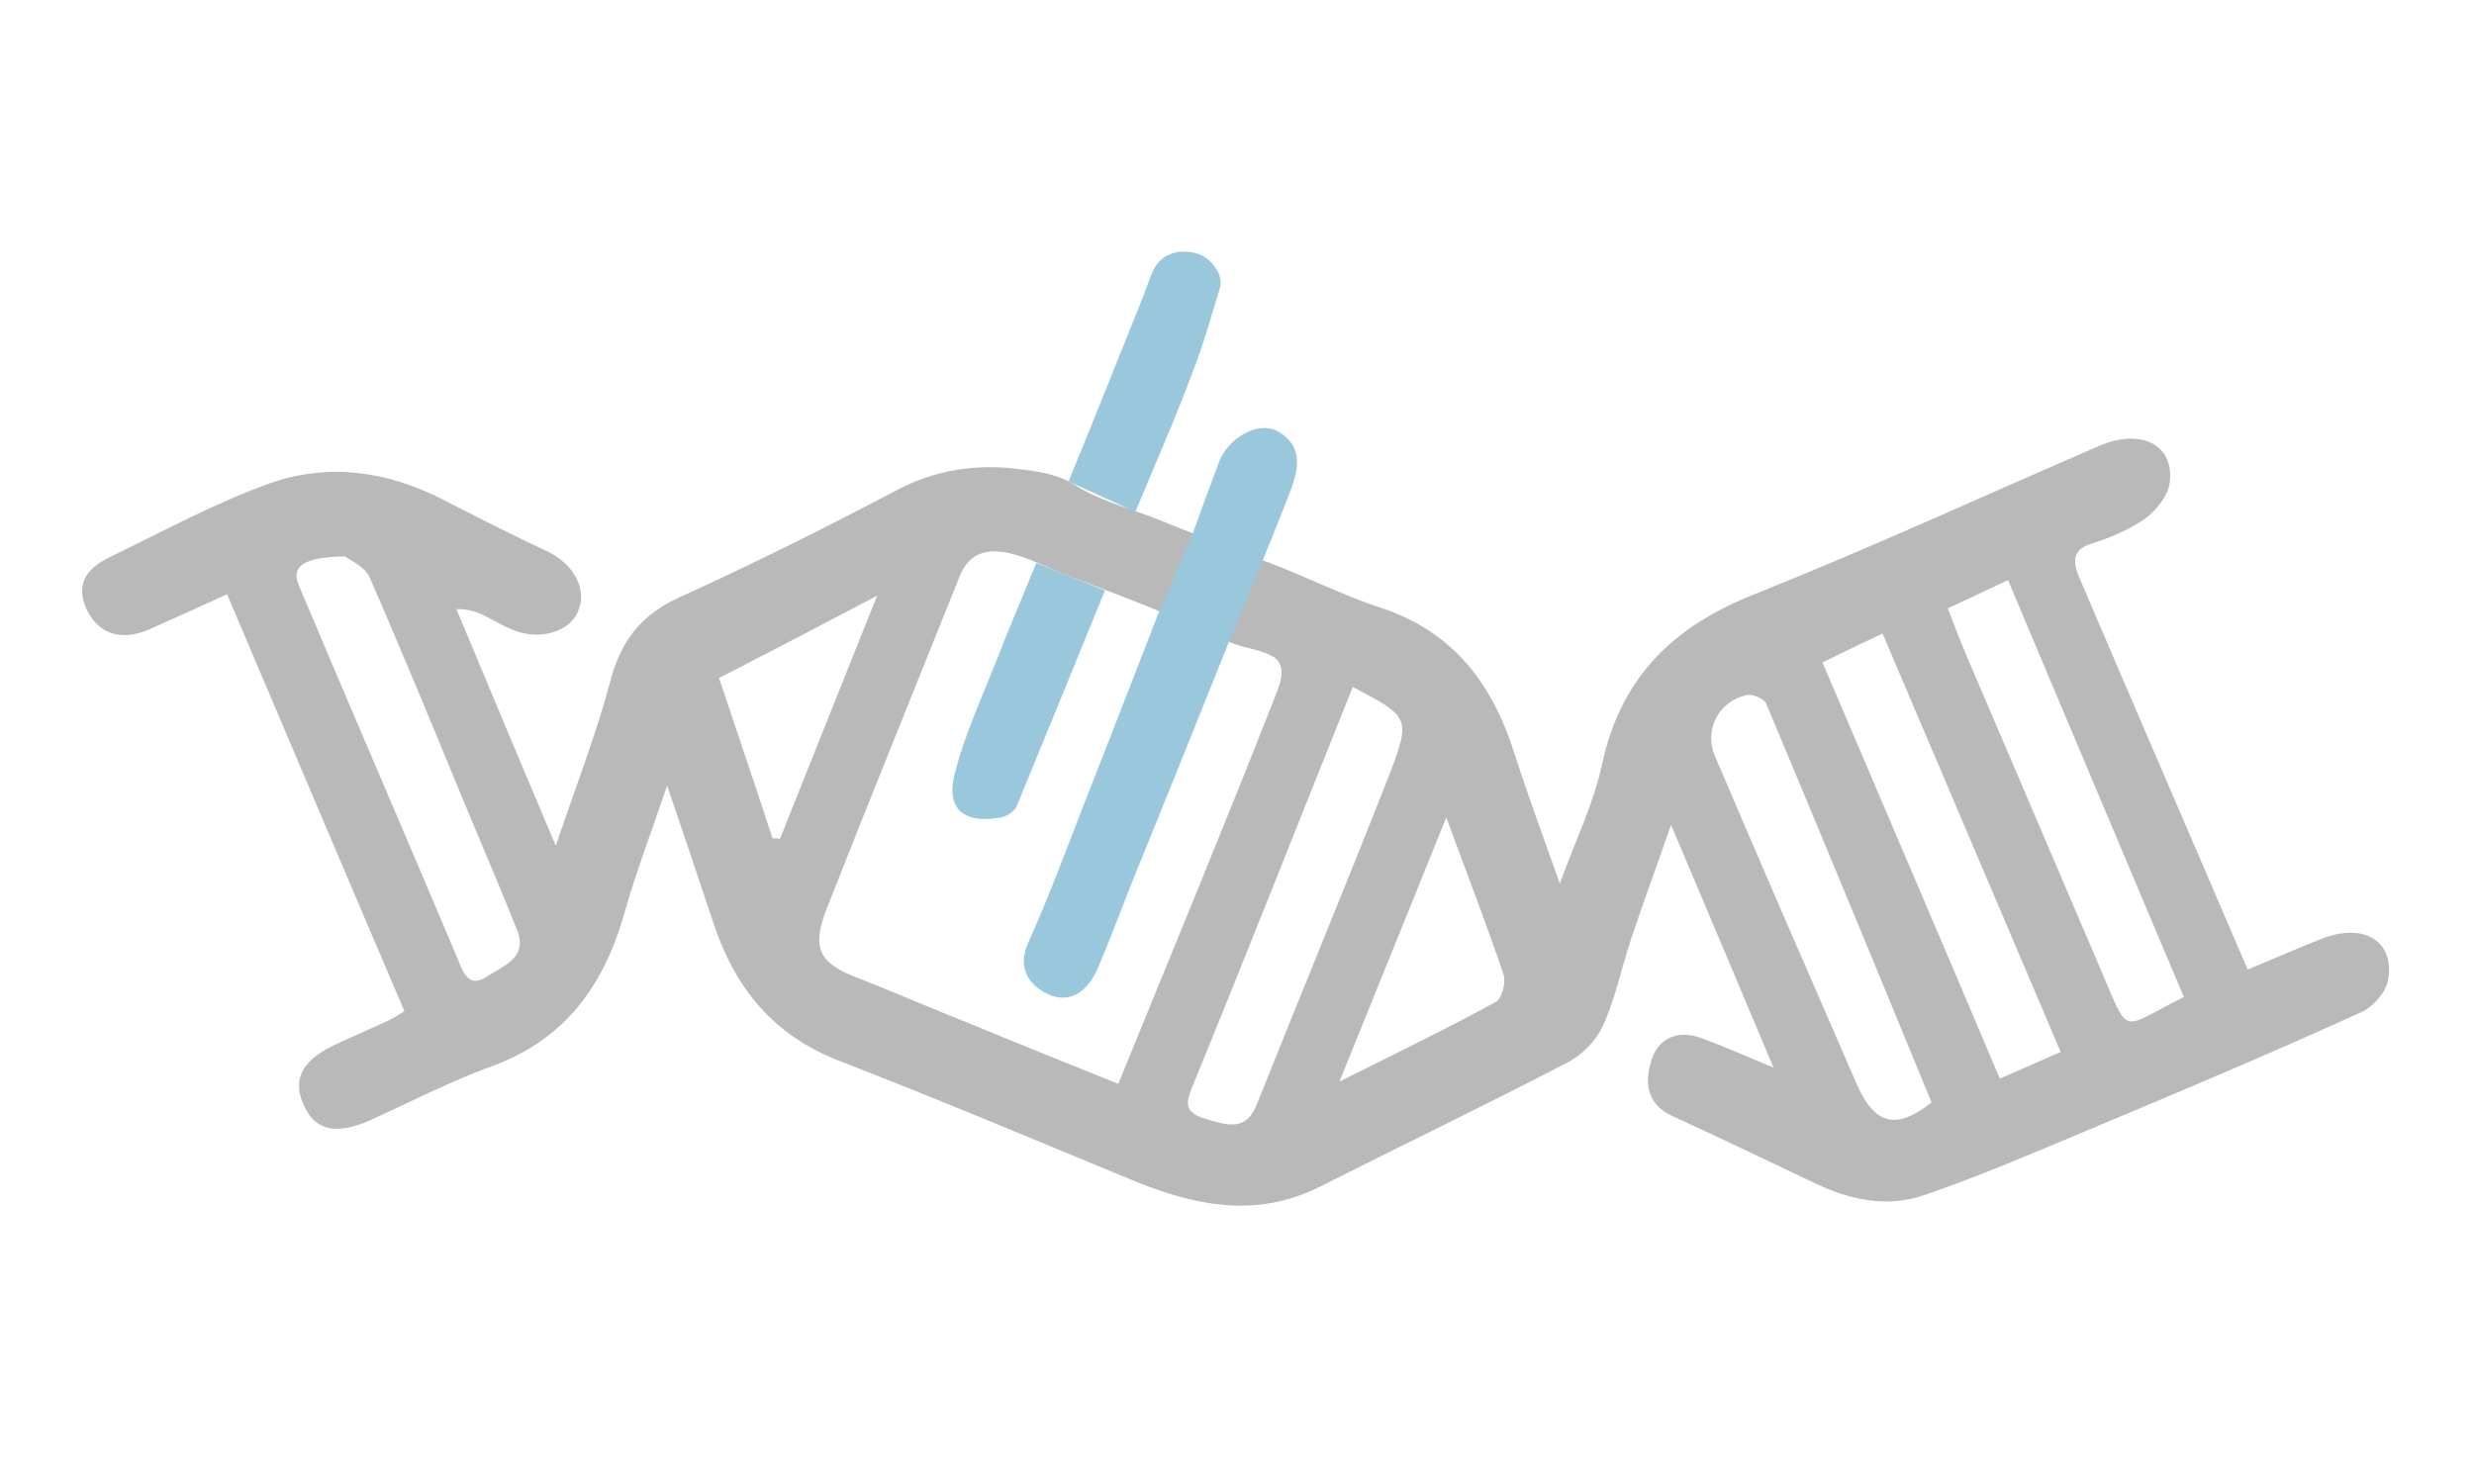
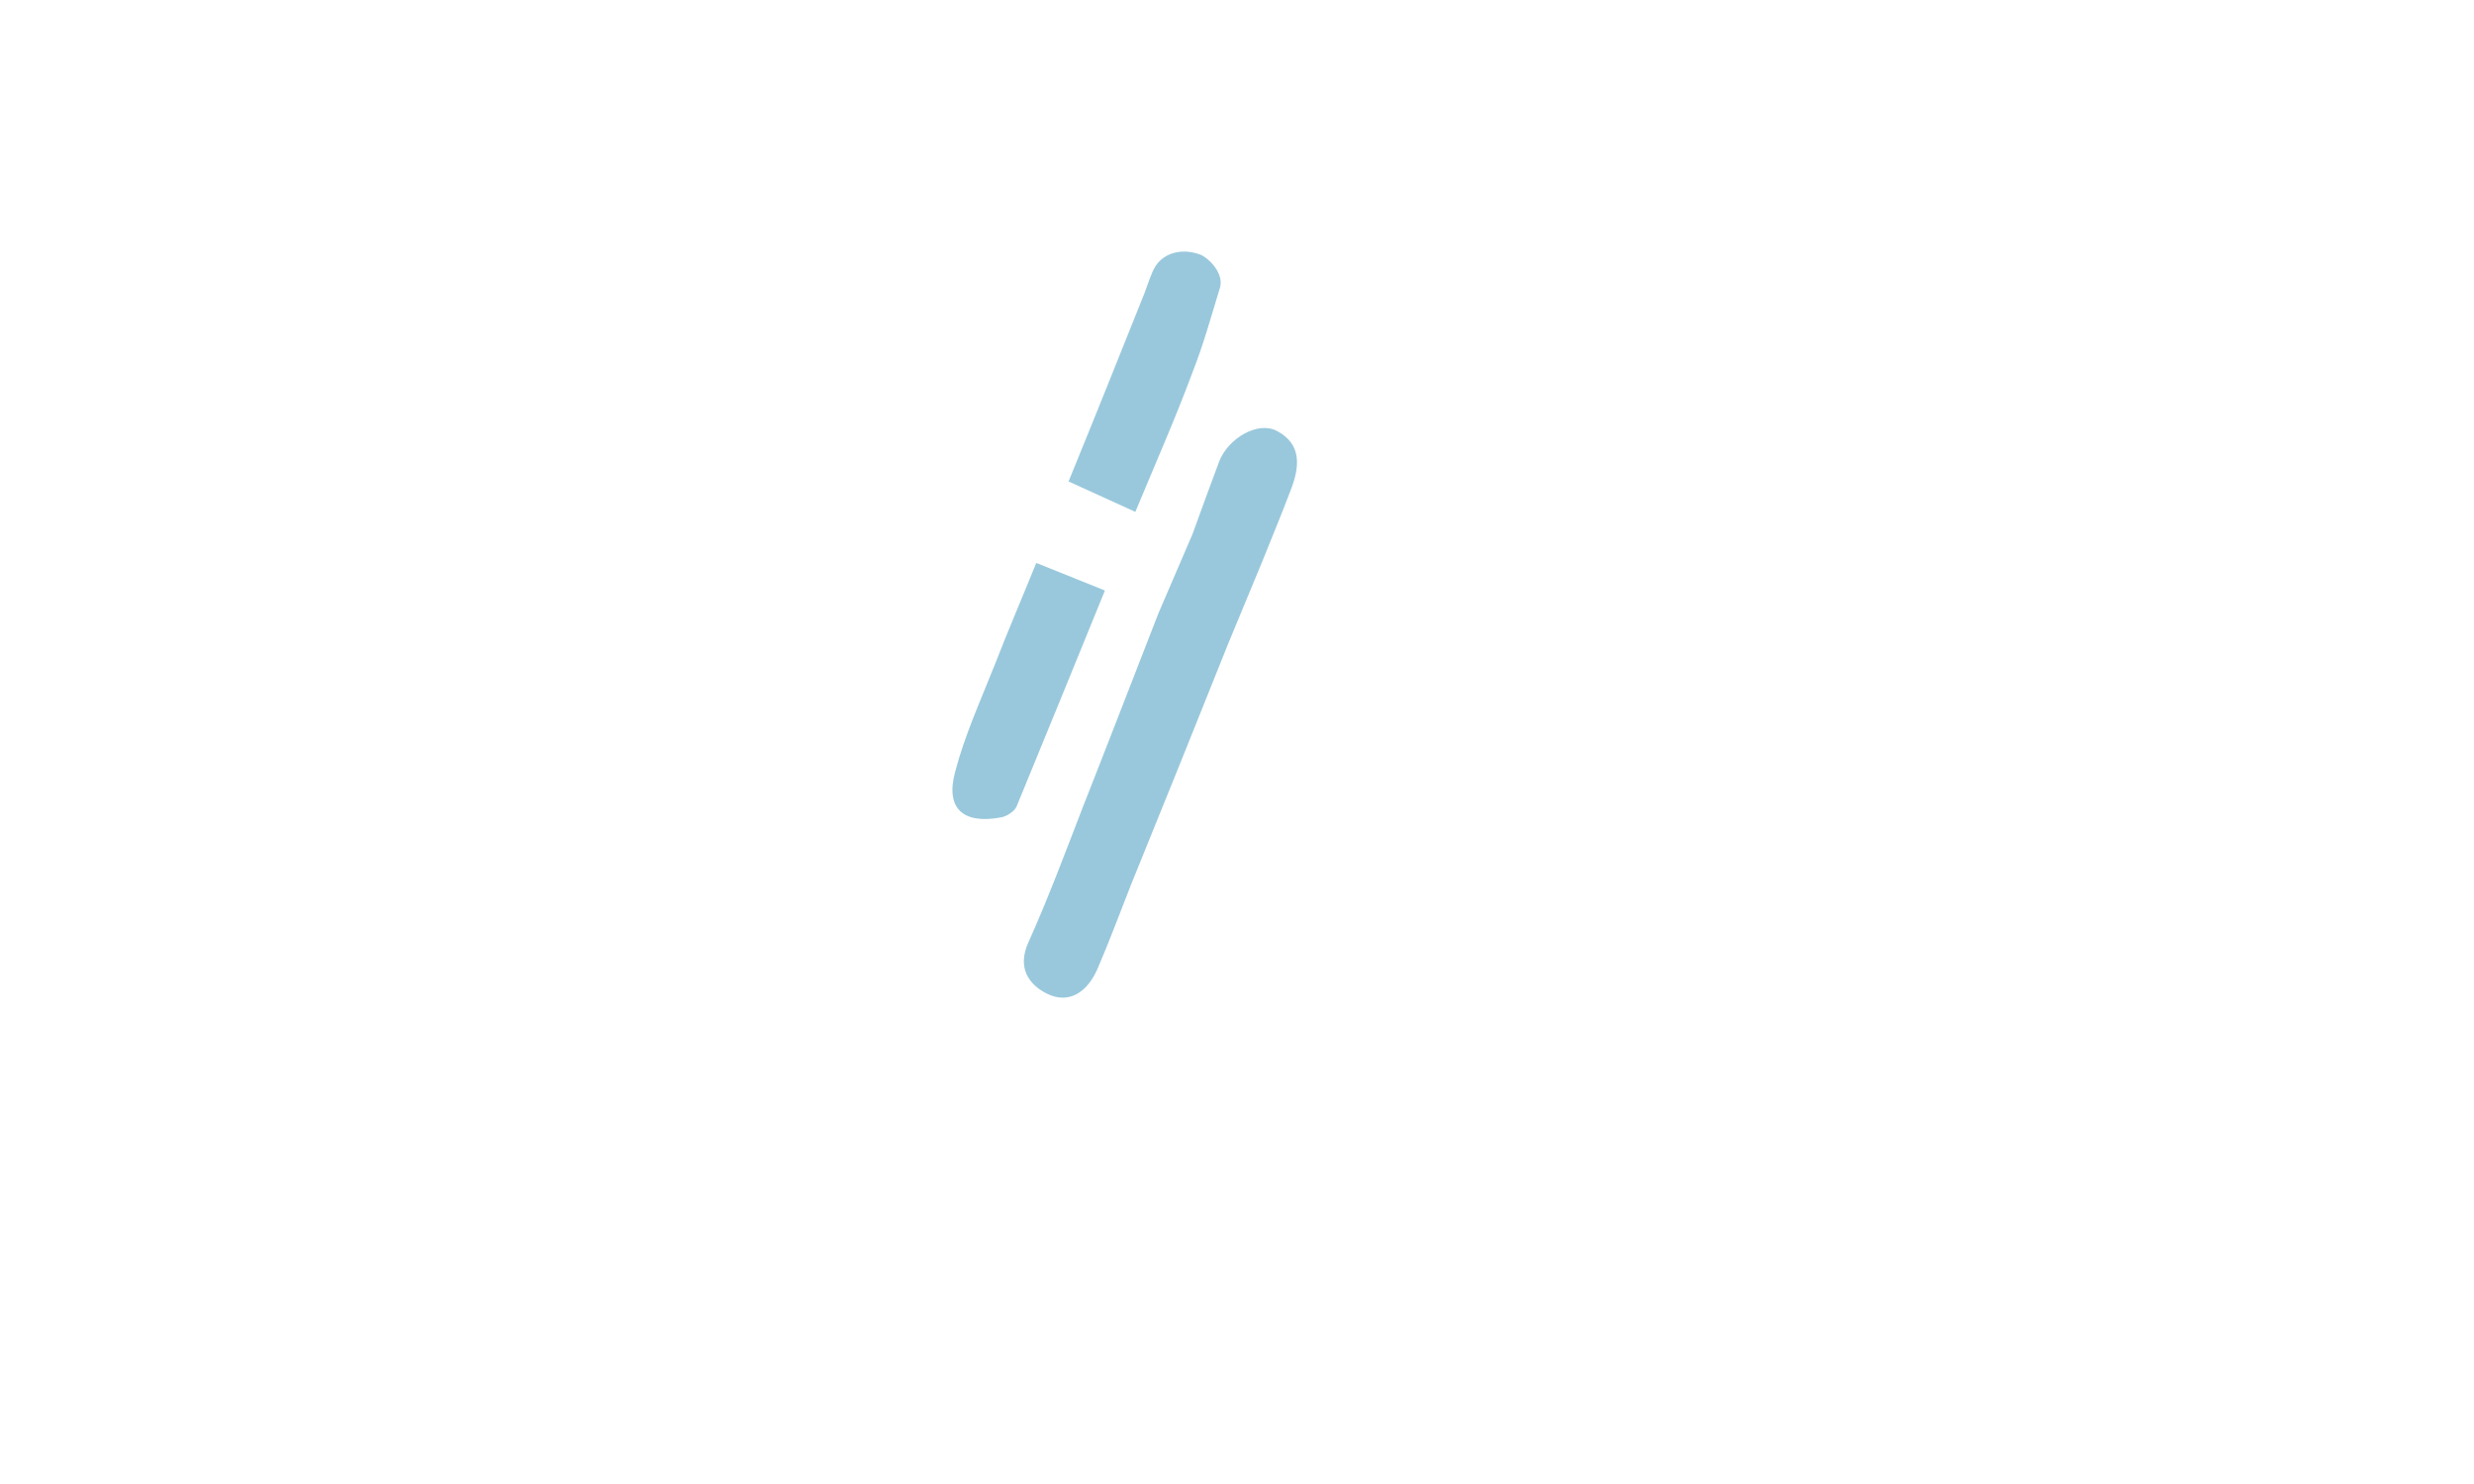
<svg xmlns="http://www.w3.org/2000/svg" version="1.1" id="Calque_1" x="0px" y="0px" viewBox="0 0 333.4 200" style="enable-background:new 0 0 333.4 200;" xml:space="preserve">
  <style type="text/css">
	.st0{fill-rule:evenodd;clip-rule:evenodd;fill:#B9B9BA;}
	.st1{fill-rule:evenodd;clip-rule:evenodd;fill:#99C8DC;}
</style>
-   <path class="st0" d="M313,126.5c-3.4,1.3-6.7,2.8-10.1,4.2c-7.7-18-15.3-35.5-22.8-53.1c-0.7-1.8-0.9-3.5,1.7-4.3  c2.6-0.8,5.1-1.9,7.3-3.4c1.5-1.1,3.1-3.1,3.3-4.9c0.6-5.1-3.9-7.3-9.5-4.9c-15.5,6.7-30.9,13.8-46.7,20.1  c-10.8,4.3-17.8,11.2-20.3,22.8c-1.1,5.2-3.5,10.1-5.7,16.1c-2.3-6.5-4.3-11.9-6.1-17.5c-3-9.5-8.3-16.5-18.1-19.7  c-5.2-1.7-10-4.2-15.1-6.1c-5.1-2-10.3-3.9-15.4-6c-3.4-1.3-7.5-2.4-10.6-4.4c-2.3-1.5-5.2-1.9-7.9-2.2c-5.5-0.7-11.1,0.2-16,2.8  c-9.7,5.1-19.5,10-29.4,14.5c-5.3,2.4-8,6-9.4,11.5c-1.9,7.1-4.6,14-7.3,22c-4.8-11.3-9.1-21.6-13.4-31.9c1.9,0,3.1,0.5,4.2,1.1  c1.1,0.6,2.2,1.2,3.4,1.7c3.5,1.5,7.7,0.3,8.8-2.5c1.3-3-0.6-6.4-4.2-8.1c-4.7-2.2-9.4-4.6-14.1-7c-7.4-3.8-15.3-4.9-23.1-2.2  c-7.3,2.6-14.3,6.4-21.3,9.8c-3,1.4-5.3,3.4-3.5,7.3c1.6,3.3,4.7,4.3,8.5,2.6c3.4-1.5,6.7-3,10.4-4.7c8,18.8,15.9,37.5,23.9,56.2  c-0.8,0.5-1.4,0.9-2,1.2c-2.6,1.2-5.2,2.3-7.7,3.5c-4.3,2.1-5.5,4.8-3.7,8.3c1.5,3.1,4.3,3.7,8.8,1.7c5.3-2.4,10.5-5.1,15.9-7.1  c10.3-3.6,15.6-11,18.4-21c1.5-5.3,3.5-10.5,5.7-17c2.4,7,4.3,12.7,6.2,18.4c2.9,8.8,8,15.2,17,18.7c13.2,5.1,26.2,10.6,39.3,16  c8.4,3.5,16.8,5.3,25.4,1c11.1-5.6,22.3-11,33.3-16.7c2-1,4-3,4.9-5c1.7-3.7,2.5-7.8,3.8-11.7c1.6-4.8,3.4-9.7,5.4-15.4  c4.8,11.3,9.1,21.6,13.8,32.7c-3.9-1.6-6.8-2.9-9.8-4c-3-1.1-5.7,0-6.6,2.9c-1,2.9-0.8,6,2.7,7.6c6.5,3,13,6.1,19.5,9.2  c4.7,2.2,9.6,3.2,14.5,1.5c7.6-2.6,15-5.8,22.4-8.9c12.2-5.1,24.5-10.3,36.6-15.8c1.5-0.7,3.2-2.6,3.5-4.2  C322.8,127,318.7,124.3,313,126.5z M65.5,131.7c-2.3,1.5-3.1-0.6-3.8-2.4c-7.1-16.8-14.3-33.5-21.4-50.3c-1.1-2.6,0.4-3.9,6.2-4  c0.6,0.5,2.6,1.3,3.3,2.8c4.5,10.3,8.8,20.8,13.1,31.2c2.3,5.5,4.6,10.9,6.8,16.4C71.2,129.2,67.6,130.3,65.5,131.7z M104.1,113  c-2.3-7.1-4.7-14.1-7.2-21.6c7.2-3.7,13.9-7.2,21.3-11.1c-4.5,11.3-8.8,22-13.1,32.8C104.9,113,104.5,113,104.1,113z M150.7,146.1  c-6.7-2.7-13.2-5.3-19.7-8c-5.1-2-10.1-4.2-15.2-6.2c-5.4-2-6.5-4-4.4-9.4c5.9-15,12-30,18-45c1.3-3.1,3.8-3.6,6.8-2.9  c2.4,0.6,4.5,1.7,6.7,2.6c5.1,2,10.2,3.8,15.2,6c2.6,1.1,5.1,2.3,7.7,3.4c1.7,0.7,3.7,0.9,5.4,1.7c2.8,1.4,1,4.5,0.2,6.7  C164.8,111.8,157.8,128.7,150.7,146.1z M169.4,148.8c-1.5,3.9-4.2,2.8-7,2c-3.3-1-2.4-2.6-1.4-5.1c7.2-17.6,14.2-35.4,21.3-53.1  c7.6,4,7.9,4.1,4.9,11.9C181.4,119.3,175.3,134,169.4,148.8z M201.5,135.1c-6.6,3.6-13.4,6.9-21,10.7c5-12.3,9.5-23.5,14.4-35.6  c2.8,7.6,5.4,14.3,7.7,21.1C203,132.4,202.4,134.7,201.5,135.1z M250.2,146.1c-6.4-14.7-12.8-29.4-19.1-44.2  c-1.5-3.5,0.5-7.4,4.3-8.2c0.8-0.2,2.3,0.5,2.6,1.1c7.5,17.9,14.9,35.8,22.3,53.8C255.5,152.4,252.6,151.6,250.2,146.1z   M269.5,145.4c-7.9-18.7-15.9-37.3-23.9-56.1c2.6-1.3,5.1-2.5,8.1-3.9c8,18.8,16,37.6,24,56.4C275.2,142.9,272.7,144,269.5,145.4z   M283.1,130.7c-6-14-12-28.1-18-42.1c-0.8-1.9-1.6-3.9-2.6-6.6c2.6-1.2,5.3-2.5,8.1-3.8c8,19,15.8,37.5,23.7,56.2  C285.6,138.7,287.1,140,283.1,130.7z" />
  <g>
    <path class="st1" d="M174,65.9c-1.2,3.2-2.5,6.3-3.9,9.8l-4.6,11.1c-4.4,11-8.7,21.7-13.1,32.5c-1.5,3.8-2.9,7.6-4.5,11.3   c-1.3,3-3.7,4.8-6.7,3.4c-2.5-1.2-4.2-3.5-2.6-7c2.7-6,5-12.2,7.4-18.4c3.4-8.6,6.7-17.2,10.1-25.9l4.6-10.7   c1.2-3.3,2.4-6.6,3.6-9.8c1.2-3.1,5.2-5.5,7.8-4.1C175.5,59.9,175.1,63,174,65.9z" />
    <path class="st1" d="M164.4,38.8c-1.2,3.9-2.2,7.6-3.7,11.4c-2.3,6.2-5,12.3-7.7,18.8l-9-4.1c3.4-8.3,6.8-16.8,10.2-25.3   c0.5-1.3,0.9-2.7,1.5-3.7c1.3-2,3.8-2.4,6-1.6C162.8,34.7,165,36.8,164.4,38.8z" />
    <path class="st1" d="M148.9,79.6c-4.1,10.1-8,19.6-11.9,29.1c-0.3,0.7-1.4,1.4-2.2,1.5c-5,0.9-7.4-1.2-6.1-6.1   c1.3-5,3.5-9.8,5.4-14.6c1.7-4.4,3.6-8.8,5.5-13.5c0-0.1,0.1-0.1,0.1-0.1L148.9,79.6z" />
  </g>
</svg>